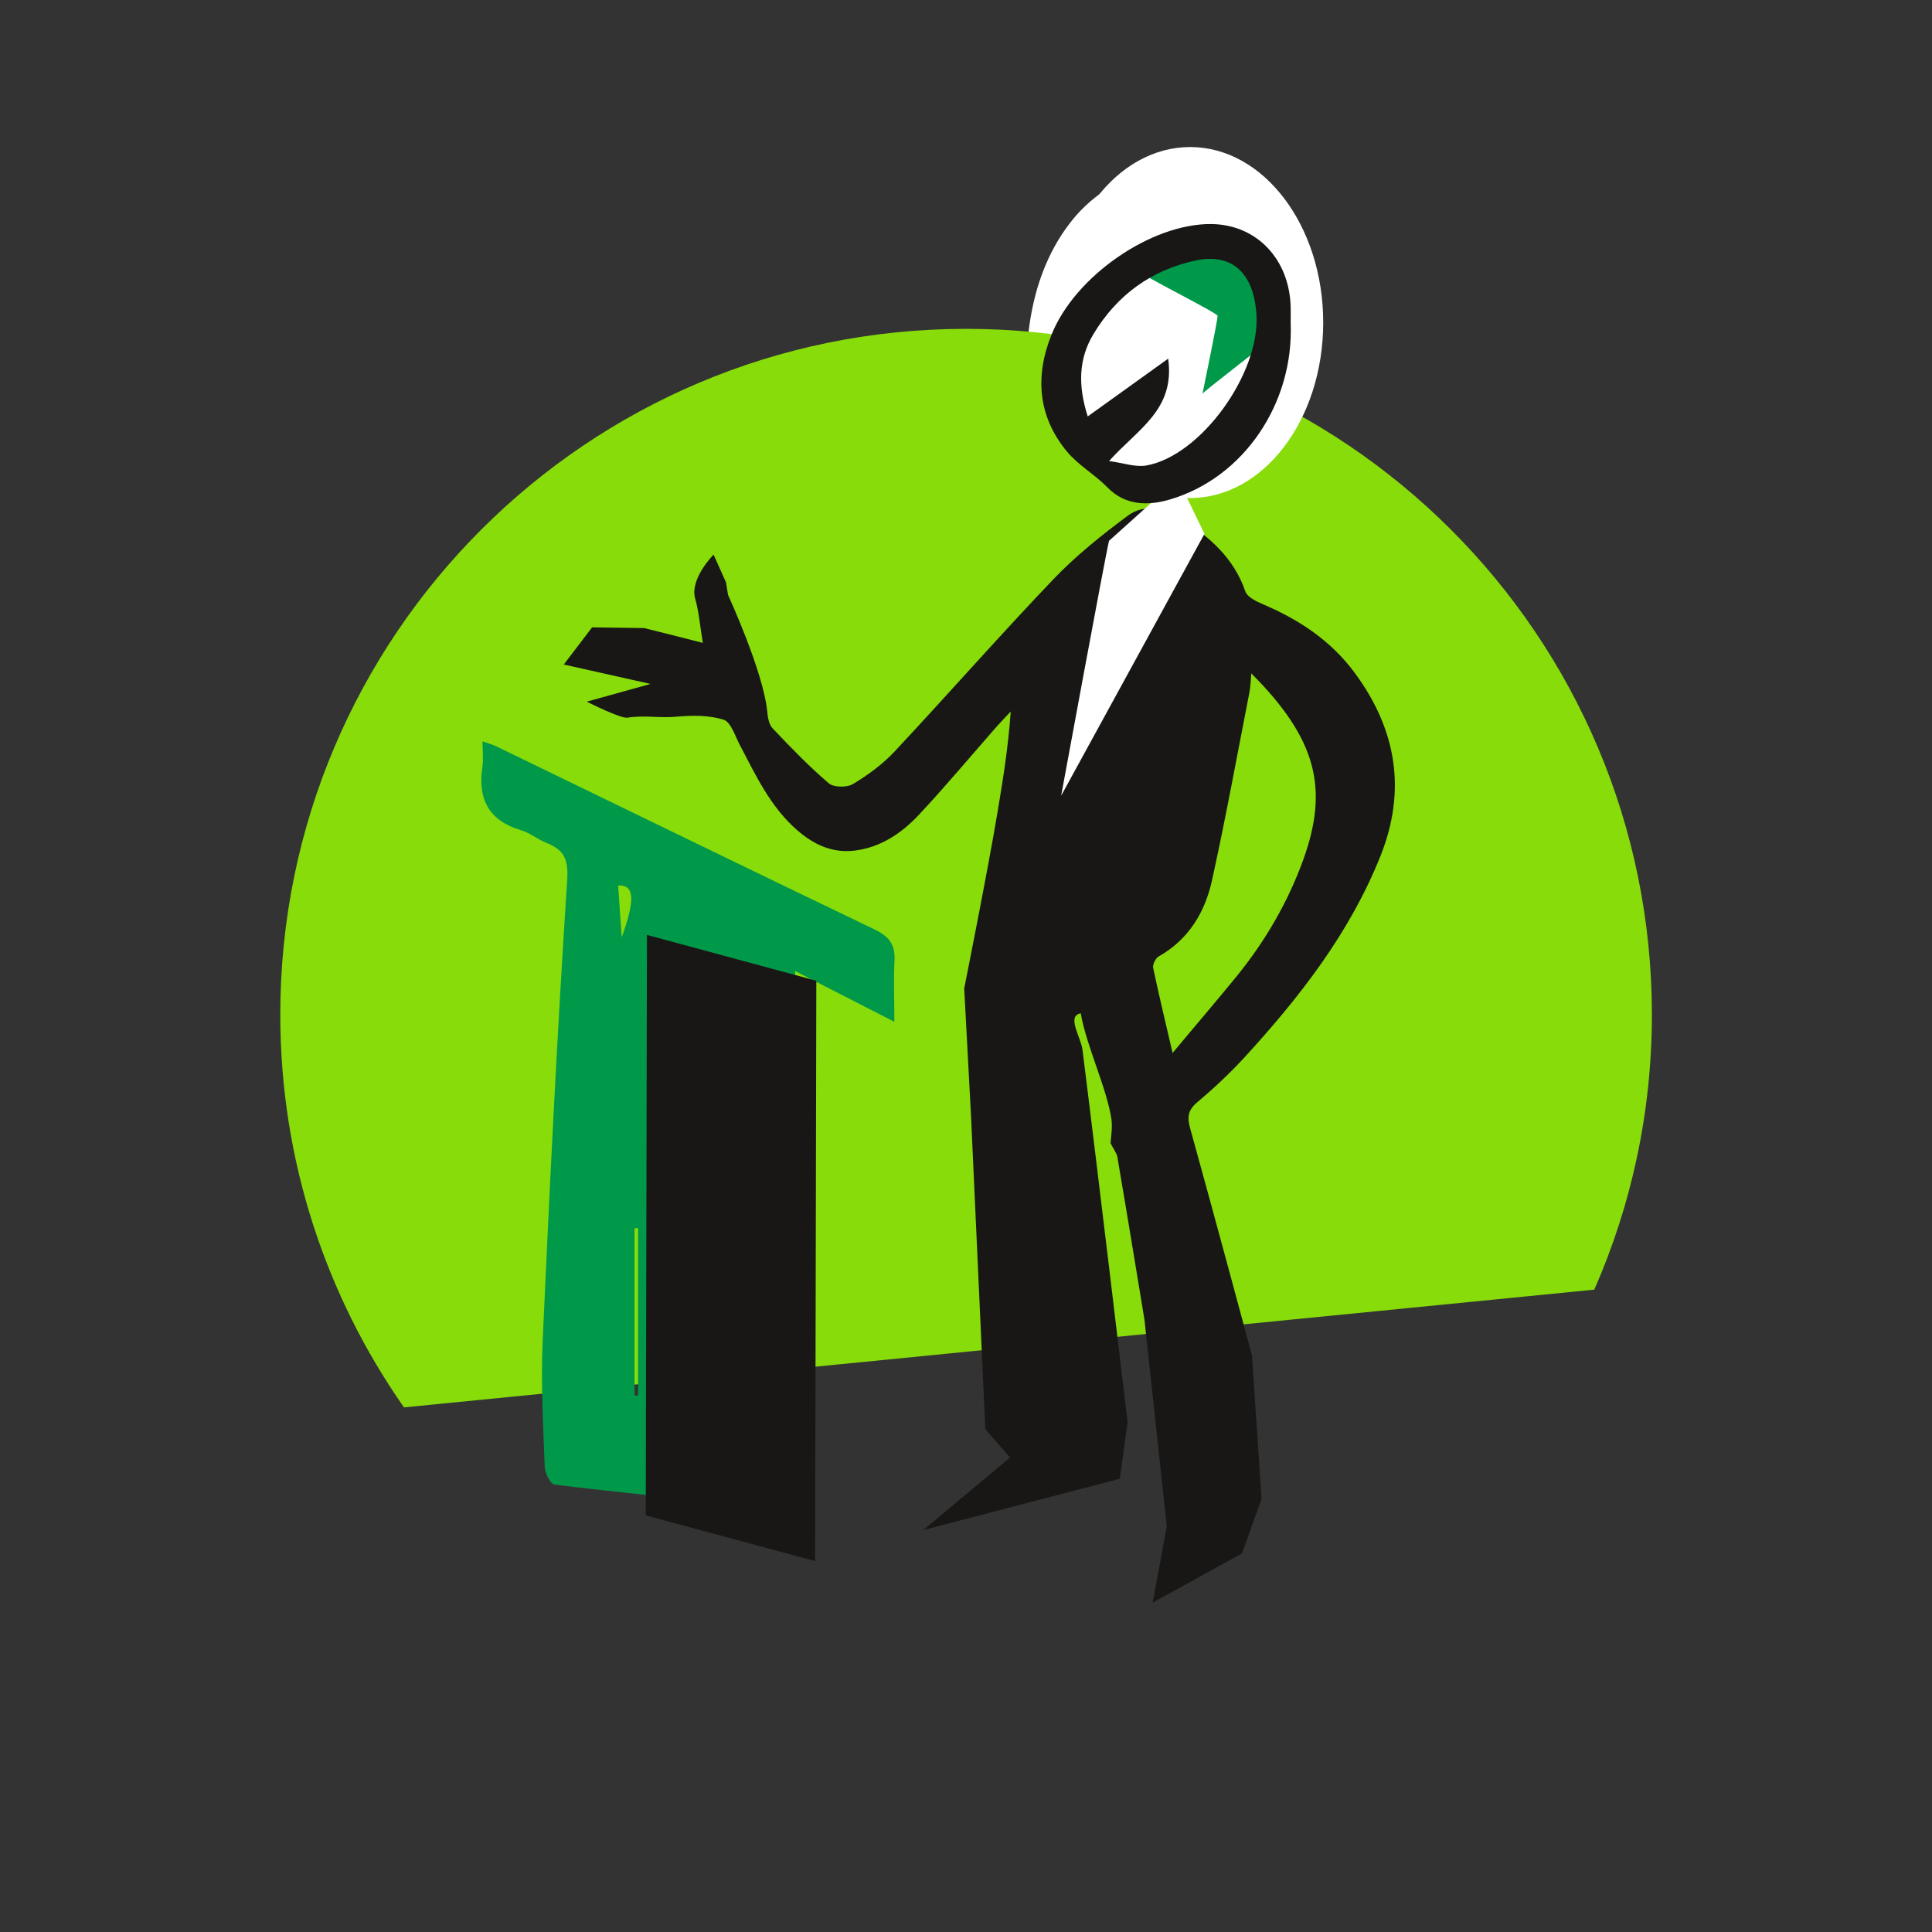
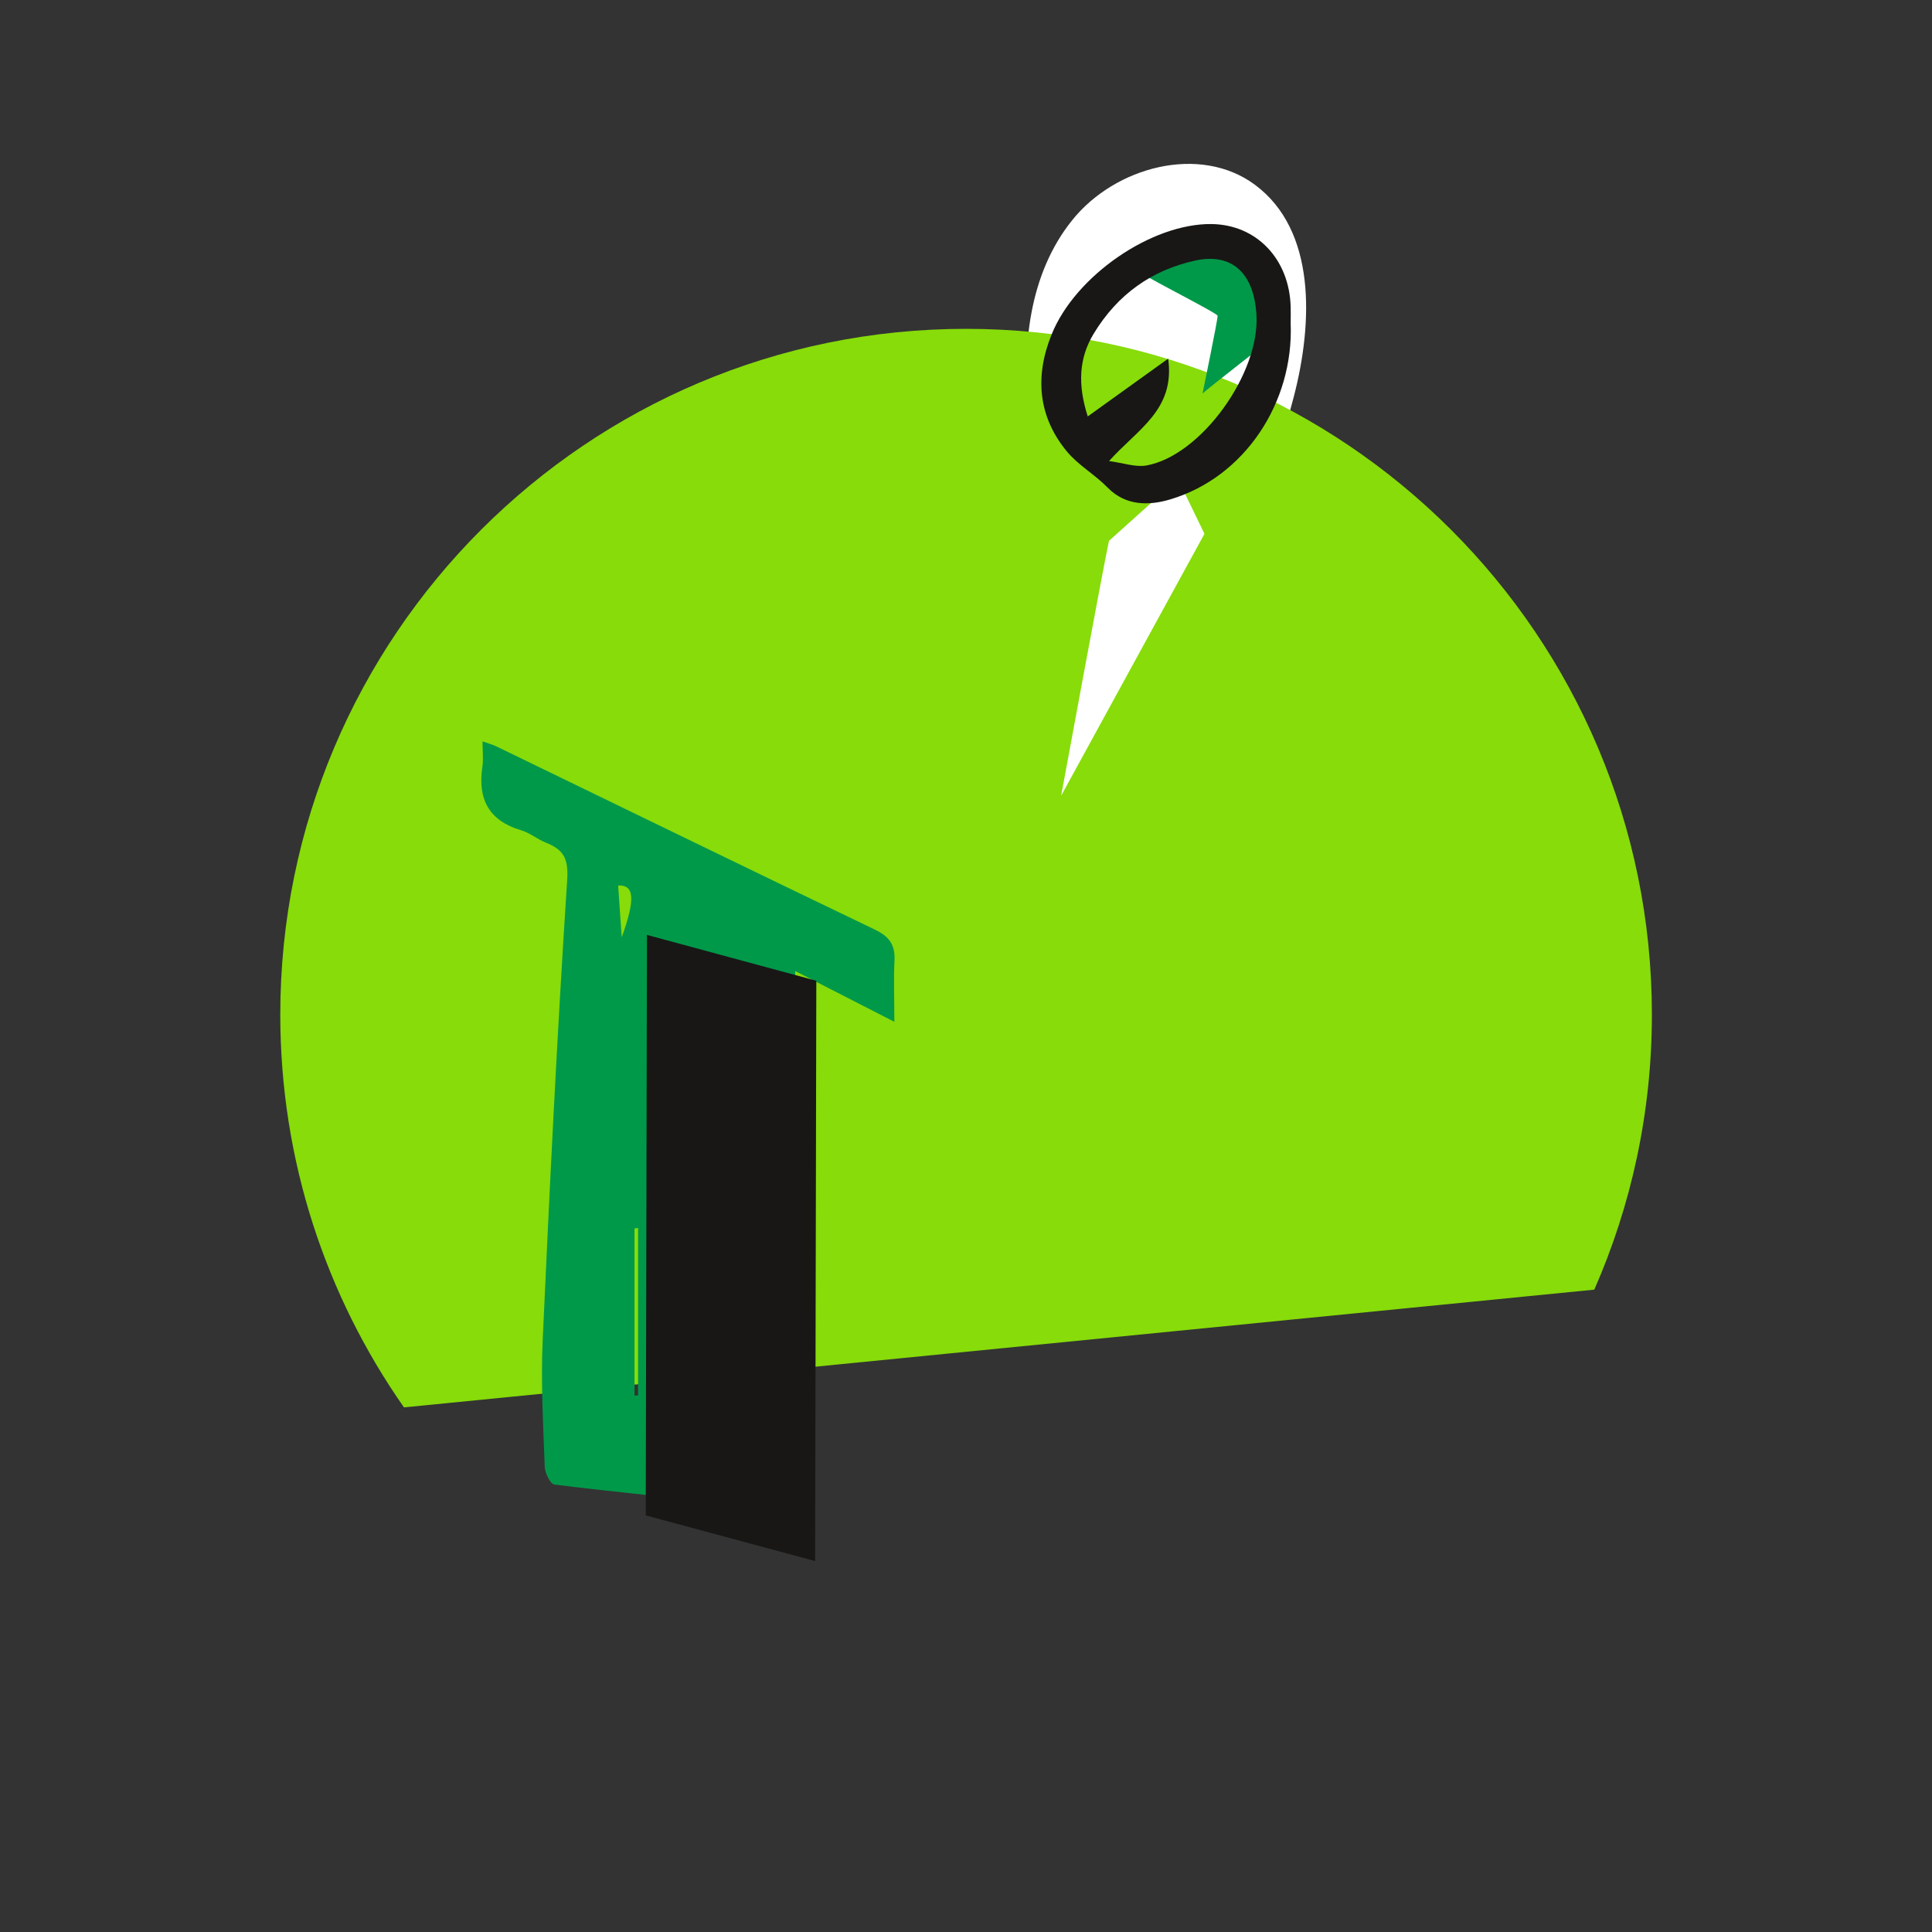
<svg xmlns="http://www.w3.org/2000/svg" version="1.1" id="Ebene_1" x="0px" y="0px" viewBox="0 0 113.39 113.39" style="enable-background:new 0 0 113.39 113.39;" xml:space="preserve">
  <rect x="0" y="0" width="113.39" height="113.39" fill="#333333" stroke="none" />
  <style type="text/css">
	.st0{fill-rule:evenodd;clip-rule:evenodd;fill:#FFFFFF;}
	.st1{fill-rule:evenodd;clip-rule:evenodd;fill:#87DC0A;}
	.st2{fill:#009949;}
	.st3{fill:#181716;}
</style>
  <path class="st0" d="M65.87,28.56c-0.93,1.12-2.85,0.87-3.88-0.16c-1.03-1.03-1.37-2.55-1.56-3.99c-0.51-4-0.03-8.35,2.5-11.49  c2.52-3.14,7.5-4.47,10.73-2.07c3.59,2.67,3.4,8.08,2.28,12.41c-1.31,5.07-3.4,9.94-6.18,14.38c-0.8,1.28-2.14,2.71-3.57,2.19" />
  <path class="st1" d="M93.57,75.69c2.17-4.94,3.38-10.4,3.38-16.14c0-22.23-18.02-40.25-40.25-40.25  c-22.23,0-40.25,18.02-40.25,40.25c0,8.58,2.69,16.52,7.26,23.05L93.57,75.69z" />
-   <path class="st0" d="M77.66,18.93c0,5.69-3.5,10.3-7.81,10.3c-4.31,0-7.81-4.61-7.81-10.3c0-5.69,3.5-10.3,7.81-10.3  C74.16,8.63,77.66,13.24,77.66,18.93" />
  <path class="st2" d="M66.53,15.71c-0.16,0.13,4.9,2.64,4.93,2.82c0.03,0.18-0.91,4.66-0.88,4.57c0.03-0.09,4.72-3.73,4.72-3.73  S73.9,9.94,66.53,15.71" />
-   <path class="st3" d="M65.18,67.1c0.02-0.39,0.12-0.91,0.05-1.41c-0.26-1.8-1.49-4.36-1.8-6.22c-0.85,0.16,0,1.38,0.1,2.13  c0.92,7.29,2.65,21.87,2.65,21.87l-0.46,3.32l-11.53,3.01l5.09-4.26l-1.45-1.66L56.99,65.5l-0.4-7.49c0,0,1.39-6.94,1.97-10.43  c0.32-1.9,0.62-3.81,0.76-5.82c-0.25,0.27-0.51,0.53-0.76,0.81c-1.54,1.75-3.03,3.54-4.62,5.24c-1.01,1.08-2.24,1.92-3.77,2.11  c-1.3,0.16-2.37-0.33-3.34-1.16c-1.6-1.37-2.46-3.23-3.41-5.04c-0.28-0.53-0.52-1.34-0.95-1.48c-0.85-0.27-1.83-0.26-2.74-0.18  c-0.98,0.1-1.92-0.1-2.9,0.06c-0.4,0.07-2.39-0.94-2.39-0.94l3.74-1.04l-5.09-1.14l1.66-2.18l3.05,0.04c0,0,2.06,0.51,3.45,0.87  c-0.17-1.01-0.23-1.83-0.45-2.6c-0.33-1.16,1.08-2.58,1.08-2.58l0.73,1.63l0.12,0.74c0,0,2.07,4.49,2.3,6.84  c0.03,0.34,0.1,0.76,0.31,0.98c1.06,1.12,2.13,2.23,3.3,3.23c0.29,0.25,1.07,0.26,1.43,0.04c0.88-0.53,1.74-1.16,2.44-1.91  c3.13-3.35,6.15-6.79,9.31-10.1c1.32-1.38,2.84-2.6,4.38-3.74c0.98-0.72,2.12-0.43,3.13,0.2c1.67,1.05,3.09,2.3,3.76,4.25  c0.11,0.32,0.61,0.57,0.98,0.73c2.15,0.91,4.03,2.14,5.44,4.05c2.45,3.32,3.05,6.89,1.51,10.75c-1.81,4.53-4.76,8.31-8.02,11.86  c-0.85,0.92-1.77,1.78-2.73,2.59c-0.54,0.45-0.6,0.86-0.43,1.49c1.24,4.45,3.64,13.37,3.64,13.37l0.56,8.42l-1.15,3.2l-5.24,2.89  l0.83-4.47l-1.31-12.13c0,0-1.03-6.29-1.57-9.43C65.59,67.74,65.36,67.46,65.18,67.1 M73.44,39.52c-0.04,0.47-0.05,0.79-0.11,1.11  c-0.72,3.68-1.39,7.38-2.2,11.05c-0.41,1.86-1.37,3.46-3.12,4.45c-0.18,0.1-0.37,0.47-0.33,0.67c0.33,1.59,0.72,3.18,1.14,5  c1.34-1.61,2.57-3.04,3.76-4.5c1.68-2.07,3.01-4.35,3.92-6.87C77.98,46.29,77.3,43.39,73.44,39.52" />
  <path class="st2" d="M47,89.15c-1.51-0.27-2.86-0.46-4.17-0.77c-0.23-0.06-0.48-0.57-0.51-0.89c-0.11-1.31-0.14-2.63-0.2-3.95  c-0.09,0-0.18,0-0.26,0v4.61c-3.21-0.34-6.27-0.64-9.32-1.02c-0.24-0.03-0.56-0.68-0.57-1.05c-0.09-2.47-0.23-4.95-0.12-7.41  c0.41-9.02,0.85-18.03,1.44-27.04c0.08-1.3-0.25-1.77-1.26-2.18c-0.5-0.2-0.93-0.57-1.44-0.72c-1.9-0.56-2.56-1.83-2.28-3.71  c0.07-0.45,0.01-0.91,0.01-1.51c0.36,0.13,0.59,0.19,0.8,0.29c7.41,3.59,14.81,7.2,22.23,10.76c0.83,0.4,1.19,0.88,1.15,1.79  c-0.06,1.14-0.01,2.28-0.01,3.62c-1.91-0.98-3.79-1.94-5.82-2.98C46.78,67.74,46.89,78.35,47,89.15 M37.45,72.07  c-0.07,0.01-0.14,0.02-0.21,0.03v9.8c0.07,0,0.14,0,0.21,0V72.07z M36.49,55.01c0.81-2.25,0.74-3.08-0.21-3.04  C36.35,52.95,36.41,53.94,36.49,55.01" />
  <path class="st0" d="M65.09,31.74c-0.21,0.83-2.81,14.96-2.81,14.96l8.41-15.37l-1.56-3.22L65.09,31.74z" />
  <polygon class="st3" points="47.84,91.62 37.9,88.94 37.97,54.87 47.91,57.56 " />
  <path class="st3" d="M75.75,18.97c0.19,4.67-2.72,9.05-7.07,10.34c-1.17,0.35-2.58,0.43-3.68-0.7c-0.74-0.76-1.71-1.3-2.39-2.12  c-1.68-2.04-1.89-4.39-0.89-6.86c1.39-3.45,5.87-6.52,9.38-6.48c2.65,0.03,4.58,2.06,4.65,4.87C75.76,18.33,75.75,18.65,75.75,18.97   M65.09,27.06c0.84,0.11,1.54,0.37,2.19,0.26c3.2-0.57,6.68-5.4,6.46-8.86c-0.15-2.43-1.43-3.63-3.58-3.17  c-2.53,0.55-4.57,1.97-5.98,4.31c-0.87,1.44-0.93,3-0.34,4.84c1.64-1.18,3.16-2.27,4.72-3.39C68.98,24.06,66.76,25.19,65.09,27.06" />
</svg>